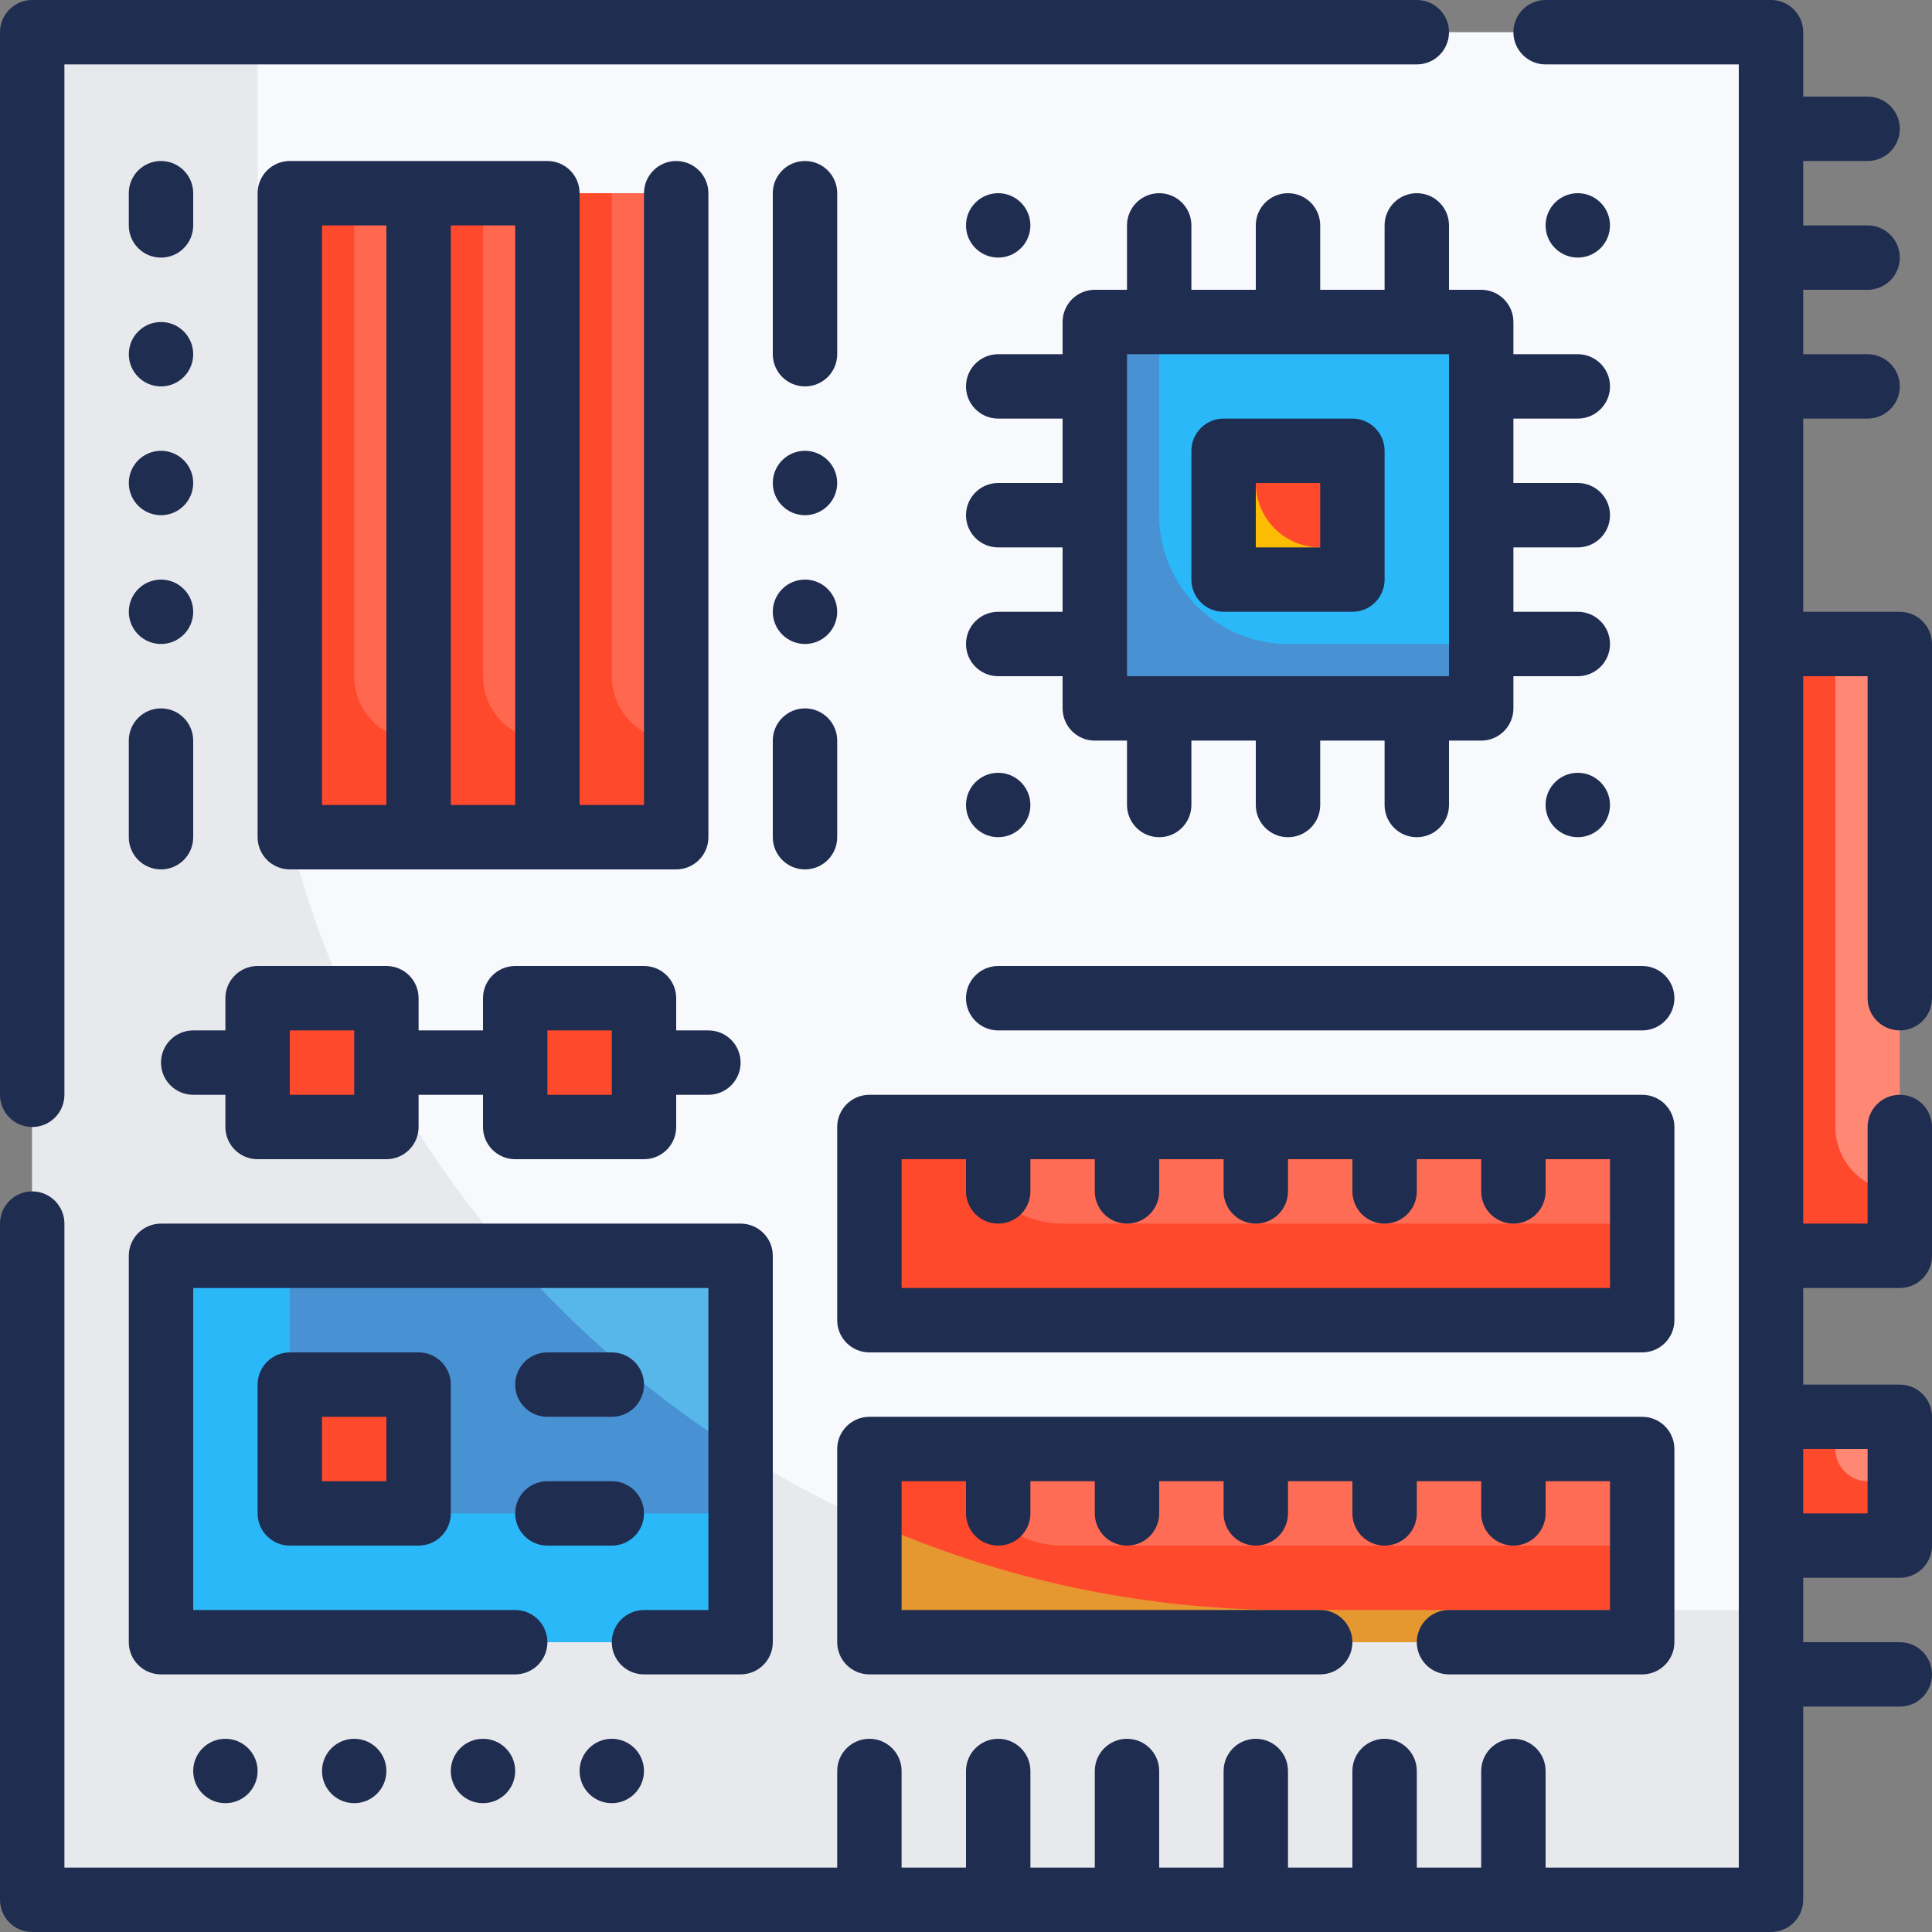
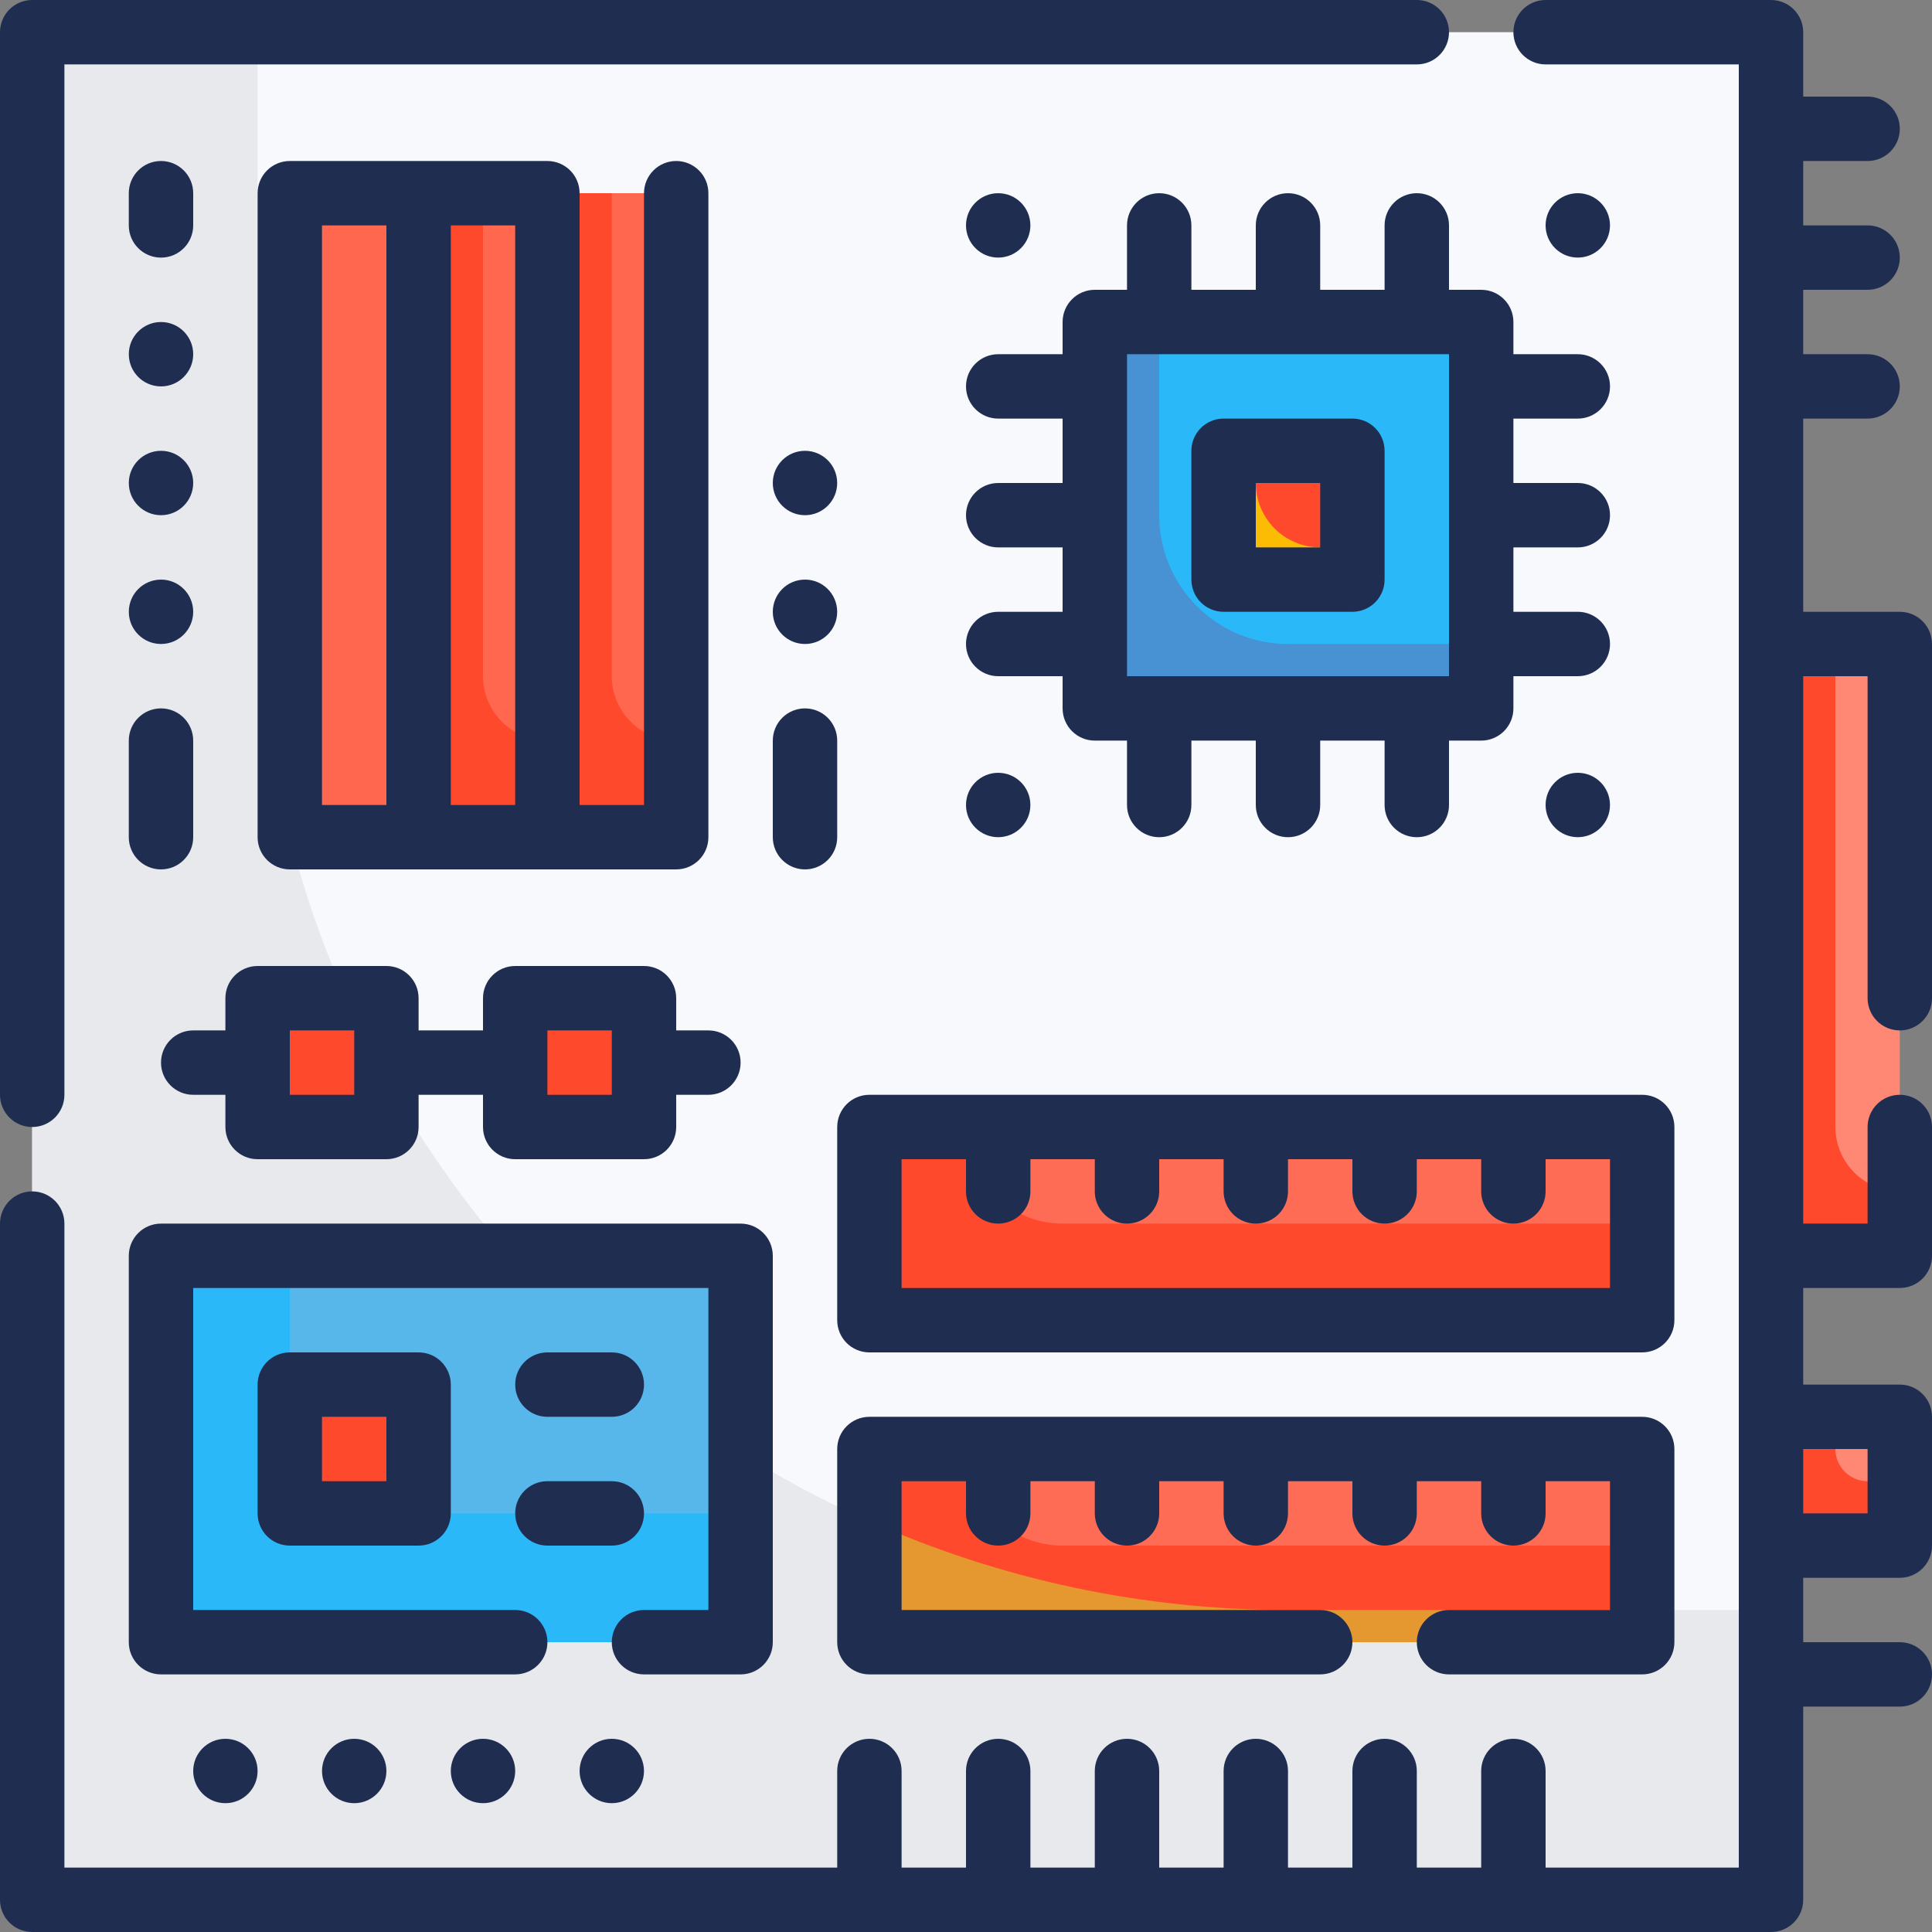
<svg xmlns="http://www.w3.org/2000/svg" width="80px" height="80px" viewBox="0 0 80 80" version="1.1">
  <rect x="0" y="0" width="80" height="80" fill="#808080" stroke="none" />
  <title>dedicated-resources</title>
  <g id="VPS" stroke="none" stroke-width="1" fill="none" fill-rule="evenodd">
    <g id="Desktop-HD" transform="translate(-139, -2875)" fill-rule="nonzero">
      <g id="dedicated-resources" transform="translate(139, 2875)">
        <g id="Group" transform="translate(1.333, 1.333)">
          <rect id="Rectangle" fill="#F8F9FC" x="0" y="0" width="72" height="77.333" />
          <path d="M9.333,22.667 L9.333,0 L0,0 L0,77.333 L72,77.333 L72,65.333 L52,65.333 C28.436,65.333 9.333,46.231 9.333,22.667 Z" id="Path" fill="#E8E9ED" />
          <rect id="Rectangle" fill="#2BB8F9" x="44" y="12" width="16" height="16" />
          <rect id="Rectangle" fill="#FF8875" x="72" y="25.333" width="5.333" height="25.333" />
          <rect id="Rectangle" fill="#FF8875" x="72" y="57.333" width="5.333" height="5.333" />
          <rect id="Rectangle" fill="#FF674F" x="10.667" y="6.667" width="5.333" height="26.667" />
          <rect id="Rectangle" fill="#FF674F" x="16" y="6.667" width="5.333" height="26.667" />
          <rect id="Rectangle" fill="#FF674F" x="21.333" y="6.667" width="5.333" height="26.667" />
          <rect id="Rectangle" fill="#FF6C55" x="34.667" y="45.333" width="32" height="8" />
          <rect id="Rectangle" fill="#FF6C55" x="34.667" y="58.667" width="32" height="8" />
          <rect id="Rectangle" fill="#57B7EB" x="5.333" y="50.667" width="24" height="16" />
-           <path d="M19.821,50.667 L5.333,50.667 L5.333,66.667 L29.333,66.667 L29.333,58.808 C25.781,56.575 22.576,53.832 19.821,50.667 Z" id="Path" fill="#4891D3" />
          <rect id="Rectangle" fill="#FF492C" x="9.333" y="40" width="5.333" height="5.333" />
          <path d="M9.333,40 L9.333,45.333 L14.667,45.333 L14.667,43.324 C14.068,42.244 13.518,41.136 13.015,40 L9.333,40 Z" id="Path" fill="#FF492C" />
          <rect id="Rectangle" fill="#FF492C" x="20" y="40" width="5.333" height="5.333" />
          <rect id="Rectangle" fill="#FF492C" x="49.333" y="17.333" width="5.333" height="5.333" />
-           <rect id="Rectangle" fill="#2BB8F9" x="9.333" y="57.333" width="5.333" height="5.333" />
          <path d="M74.667,45.333 L74.667,25.333 L72,25.333 L72,50.667 L77.333,50.667 L77.333,48 C75.861,48 74.667,46.806 74.667,45.333 Z" id="Path" fill="#FF492C" />
          <path d="M74.667,58.667 L74.667,57.333 L72,57.333 L72,62.667 L77.333,62.667 L77.333,60 L76,60 C75.264,60 74.667,59.403 74.667,58.667 Z" id="Path" fill="#FF492C" />
          <path d="M38.667,58.667 L34.667,58.667 L34.667,66.667 L66.667,66.667 L66.667,62.667 L42.667,62.667 C40.458,62.667 38.667,60.876 38.667,58.667 Z" id="Path" fill="#FF492C" />
          <path d="M38.667,45.333 L34.667,45.333 L34.667,53.333 L66.667,53.333 L66.667,49.333 L42.667,49.333 C40.458,49.333 38.667,47.542 38.667,45.333 Z" id="Path" fill="#FF492C" />
          <path d="M10.667,54.667 L10.667,50.667 L5.333,50.667 L5.333,66.667 L29.333,66.667 L29.333,61.333 L17.333,61.333 C13.651,61.333 10.667,58.349 10.667,54.667 Z" id="Path" fill="#2BB8F9" />
          <rect id="Rectangle" fill="#FF492C" x="10.667" y="56" width="5.333" height="5.333" />
          <path d="M10.667,40 L9.333,40 L9.333,45.333 L14.667,45.333 L14.667,44 C12.458,44 10.667,42.209 10.667,40 L10.667,40 Z" id="Path" fill="#FF492C" />
          <path d="M21.333,40 L20,40 L20,45.333 L25.333,45.333 L25.333,44 C23.124,44 21.333,42.209 21.333,40 Z" id="Path" fill="#FF492C" />
          <path d="M24,26.667 L24,6.667 L21.333,6.667 L21.333,33.333 L26.667,33.333 L26.667,29.333 C25.194,29.333 24,28.139 24,26.667 Z" id="Path" fill="#FF492C" />
          <path d="M18.667,26.667 L18.667,6.667 L16,6.667 L16,33.333 L21.333,33.333 L21.333,29.333 C19.861,29.333 18.667,28.139 18.667,26.667 Z" id="Path" fill="#FF492C" />
-           <path d="M13.333,26.667 L13.333,6.667 L10.667,6.667 L10.667,33.333 L16,33.333 L16,29.333 C14.527,29.333 13.333,28.139 13.333,26.667 Z" id="Path" fill="#FF492C" />
          <path d="M46.667,20 L46.667,12 L44,12 L44,28 L60,28 L60,25.333 L52,25.333 C49.054,25.333 46.667,22.946 46.667,20 Z" id="Path" fill="#4891D3" />
          <path d="M50.667,18.667 L50.667,17.333 L49.333,17.333 L49.333,22.667 L54.667,22.667 L54.667,21.333 L53.333,21.333 C51.861,21.333 50.667,20.139 50.667,18.667 Z" id="Path" fill="#FCBC04" />
          <path d="M34.667,61.652 L34.667,66.667 L66.667,66.667 L66.667,65.333 L52,65.333 C46.028,65.338 40.121,64.084 34.667,61.652 Z" id="Path" fill="#E59730" />
        </g>
        <g id="Group" fill="#1F2D51">
          <path d="M22.667,6.667 L12,6.667 C11.264,6.667 10.667,7.264 10.667,8 L10.667,34.667 C10.667,35.403 11.264,36 12,36 L28,36 C28.736,36 29.333,35.403 29.333,34.667 L29.333,8 C29.333,7.264 28.736,6.667 28,6.667 C27.264,6.667 26.667,7.264 26.667,8 L26.667,33.333 L24,33.333 L24,8 C24,7.264 23.403,6.667 22.667,6.667 Z M13.333,9.333 L16,9.333 L16,33.333 L13.333,33.333 L13.333,9.333 Z M18.667,9.333 L21.333,9.333 L21.333,33.333 L18.667,33.333 L18.667,9.333 Z" id="Shape" />
-           <path d="M68,40 L41.333,40 C40.597,40 40,40.597 40,41.333 C40,42.07 40.597,42.667 41.333,42.667 L68,42.667 C68.736,42.667 69.333,42.07 69.333,41.333 C69.333,40.597 68.736,40 68,40 Z" id="Path" />
          <path d="M69.333,46.667 C69.333,45.93 68.736,45.333 68,45.333 L36,45.333 C35.264,45.333 34.667,45.93 34.667,46.667 L34.667,54.667 C34.667,55.403 35.264,56 36,56 L68,56 C68.736,56 69.333,55.403 69.333,54.667 L69.333,46.667 Z M66.667,53.333 L37.333,53.333 L37.333,48 L40,48 L40,49.333 C40,50.07 40.597,50.667 41.333,50.667 C42.07,50.667 42.667,50.07 42.667,49.333 L42.667,48 L45.333,48 L45.333,49.333 C45.333,50.07 45.93,50.667 46.667,50.667 C47.403,50.667 48,50.07 48,49.333 L48,48 L50.667,48 L50.667,49.333 C50.667,50.07 51.264,50.667 52,50.667 C52.736,50.667 53.333,50.07 53.333,49.333 L53.333,48 L56,48 L56,49.333 C56,50.07 56.597,50.667 57.333,50.667 C58.07,50.667 58.667,50.07 58.667,49.333 L58.667,48 L61.333,48 L61.333,49.333 C61.333,50.07 61.93,50.667 62.667,50.667 C63.403,50.667 64,50.07 64,49.333 L64,48 L66.667,48 L66.667,53.333 Z" id="Shape" />
          <path d="M60,66.667 C59.264,66.667 58.667,67.264 58.667,68 C58.667,68.736 59.264,69.333 60,69.333 L68,69.333 C68.736,69.333 69.333,68.736 69.333,68 L69.333,60 C69.333,59.264 68.736,58.667 68,58.667 L36,58.667 C35.264,58.667 34.667,59.264 34.667,60 L34.667,68 C34.667,68.736 35.264,69.333 36,69.333 L54.667,69.333 C55.403,69.333 56,68.736 56,68 C56,67.264 55.403,66.667 54.667,66.667 L37.333,66.667 L37.333,61.333 L40,61.333 L40,62.667 C40,63.403 40.597,64 41.333,64 C42.07,64 42.667,63.403 42.667,62.667 L42.667,61.333 L45.333,61.333 L45.333,62.667 C45.333,63.403 45.93,64 46.667,64 C47.403,64 48,63.403 48,62.667 L48,61.333 L50.667,61.333 L50.667,62.667 C50.667,63.403 51.264,64 52,64 C52.736,64 53.333,63.403 53.333,62.667 L53.333,61.333 L56,61.333 L56,62.667 C56,63.403 56.597,64 57.333,64 C58.07,64 58.667,63.403 58.667,62.667 L58.667,61.333 L61.333,61.333 L61.333,62.667 C61.333,63.403 61.93,64 62.667,64 C63.403,64 64,63.403 64,62.667 L64,61.333 L66.667,61.333 L66.667,66.667 L60,66.667 Z" id="Path" />
          <path d="M9.333,41.333 L9.333,42.667 L8,42.667 C7.264,42.667 6.667,43.264 6.667,44 C6.667,44.736 7.264,45.333 8,45.333 L9.333,45.333 L9.333,46.667 C9.333,47.403 9.93,48 10.667,48 L16,48 C16.736,48 17.333,47.403 17.333,46.667 L17.333,45.333 L20,45.333 L20,46.667 C20,47.403 20.597,48 21.333,48 L26.667,48 C27.403,48 28,47.403 28,46.667 L28,45.333 L29.333,45.333 C30.07,45.333 30.667,44.736 30.667,44 C30.667,43.264 30.07,42.667 29.333,42.667 L28,42.667 L28,41.333 C28,40.597 27.403,40 26.667,40 L21.333,40 C20.597,40 20,40.597 20,41.333 L20,42.667 L17.333,42.667 L17.333,41.333 C17.333,40.597 16.736,40 16,40 L10.667,40 C9.93,40 9.333,40.597 9.333,41.333 Z M22.667,42.667 L25.333,42.667 L25.333,45.333 L22.667,45.333 L22.667,42.667 Z M12,42.667 L14.667,42.667 L14.667,45.333 L12,45.333 L12,42.667 Z" id="Shape" />
          <circle id="Oval" cx="9.333" cy="73.333" r="1.333" />
          <circle id="Oval" cx="14.667" cy="73.333" r="1.333" />
          <circle id="Oval" cx="20" cy="73.333" r="1.333" />
          <circle id="Oval" cx="25.333" cy="73.333" r="1.333" />
-           <path d="M33.333,16 C34.07,16 34.667,15.403 34.667,14.667 L34.667,8 C34.667,7.264 34.07,6.667 33.333,6.667 C32.597,6.667 32,7.264 32,8 L32,14.667 C32,15.403 32.597,16 33.333,16 Z" id="Path" />
          <circle id="Oval" cx="33.333" cy="20" r="1.333" />
          <circle id="Oval" cx="33.333" cy="25.333" r="1.333" />
          <path d="M32,34.667 C32,35.403 32.597,36 33.333,36 C34.07,36 34.667,35.403 34.667,34.667 L34.667,30.667 C34.667,29.93 34.07,29.333 33.333,29.333 C32.597,29.333 32,29.93 32,30.667 L32,34.667 Z" id="Path" />
          <circle id="Oval" cx="6.667" cy="20" r="1.333" />
          <circle id="Oval" cx="6.667" cy="25.333" r="1.333" />
          <circle id="Oval" cx="6.667" cy="14.667" r="1.333" />
          <path d="M5.333,34.667 C5.333,35.403 5.93,36 6.667,36 C7.403,36 8,35.403 8,34.667 L8,30.667 C8,29.93 7.403,29.333 6.667,29.333 C5.93,29.333 5.333,29.93 5.333,30.667 L5.333,34.667 Z" id="Path" />
          <path d="M6.667,6.667 C5.93,6.667 5.333,7.264 5.333,8 L5.333,9.333 C5.333,10.07 5.93,10.667 6.667,10.667 C7.403,10.667 8,10.07 8,9.333 L8,8 C8,7.264 7.403,6.667 6.667,6.667 Z" id="Path" />
          <path d="M56,17.333 L50.667,17.333 C49.93,17.333 49.333,17.93 49.333,18.667 L49.333,24 C49.333,24.736 49.93,25.333 50.667,25.333 L56,25.333 C56.736,25.333 57.333,24.736 57.333,24 L57.333,18.667 C57.333,17.93 56.736,17.333 56,17.333 Z M54.667,22.667 L52,22.667 L52,20 L54.667,20 L54.667,22.667 Z" id="Shape" />
          <path d="M60,9.333 C60,8.597 59.403,8 58.667,8 C57.93,8 57.333,8.597 57.333,9.333 L57.333,12 L54.667,12 L54.667,9.333 C54.667,8.597 54.07,8 53.333,8 C52.597,8 52,8.597 52,9.333 L52,12 L49.333,12 L49.333,9.333 C49.333,8.597 48.736,8 48,8 C47.264,8 46.667,8.597 46.667,9.333 L46.667,12 L45.333,12 C44.597,12 44,12.597 44,13.333 L44,14.667 L41.333,14.667 C40.597,14.667 40,15.264 40,16 C40,16.736 40.597,17.333 41.333,17.333 L44,17.333 L44,20 L41.333,20 C40.597,20 40,20.597 40,21.333 C40,22.07 40.597,22.667 41.333,22.667 L44,22.667 L44,25.333 L41.333,25.333 C40.597,25.333 40,25.93 40,26.667 C40,27.403 40.597,28 41.333,28 L44,28 L44,29.333 C44,30.07 44.597,30.667 45.333,30.667 L46.667,30.667 L46.667,33.333 C46.667,34.07 47.264,34.667 48,34.667 C48.736,34.667 49.333,34.07 49.333,33.333 L49.333,30.667 L52,30.667 L52,33.333 C52,34.07 52.597,34.667 53.333,34.667 C54.07,34.667 54.667,34.07 54.667,33.333 L54.667,30.667 L57.333,30.667 L57.333,33.333 C57.333,34.07 57.93,34.667 58.667,34.667 C59.403,34.667 60,34.07 60,33.333 L60,30.667 L61.333,30.667 C62.07,30.667 62.667,30.07 62.667,29.333 L62.667,28 L65.333,28 C66.07,28 66.667,27.403 66.667,26.667 C66.667,25.93 66.07,25.333 65.333,25.333 L62.667,25.333 L62.667,22.667 L65.333,22.667 C66.07,22.667 66.667,22.07 66.667,21.333 C66.667,20.597 66.07,20 65.333,20 L62.667,20 L62.667,17.333 L65.333,17.333 C66.07,17.333 66.667,16.736 66.667,16 C66.667,15.264 66.07,14.667 65.333,14.667 L62.667,14.667 L62.667,13.333 C62.667,12.597 62.07,12 61.333,12 L60,12 L60,9.333 Z M60,28 L46.667,28 L46.667,14.667 L60,14.667 L60,28 Z" id="Shape" />
          <path d="M12,56 C11.264,56 10.667,56.597 10.667,57.333 L10.667,62.667 C10.667,63.403 11.264,64 12,64 L17.333,64 C18.07,64 18.667,63.403 18.667,62.667 L18.667,57.333 C18.667,56.597 18.07,56 17.333,56 L12,56 Z M16,61.333 L13.333,61.333 L13.333,58.667 L16,58.667 L16,61.333 Z" id="Shape" />
          <path d="M22.667,58.667 L25.333,58.667 C26.07,58.667 26.667,58.07 26.667,57.333 C26.667,56.597 26.07,56 25.333,56 L22.667,56 C21.93,56 21.333,56.597 21.333,57.333 C21.333,58.07 21.93,58.667 22.667,58.667 Z" id="Path" />
          <path d="M22.667,64 L25.333,64 C26.07,64 26.667,63.403 26.667,62.667 C26.667,61.93 26.07,61.333 25.333,61.333 L22.667,61.333 C21.93,61.333 21.333,61.93 21.333,62.667 C21.333,63.403 21.93,64 22.667,64 Z" id="Path" />
          <circle id="Oval" cx="41.333" cy="33.333" r="1.333" />
          <circle id="Oval" cx="65.333" cy="33.333" r="1.333" />
          <circle id="Oval" cx="41.333" cy="9.333" r="1.333" />
          <circle id="Oval" cx="65.333" cy="9.333" r="1.333" />
          <path d="M78.667,42.667 C79.403,42.667 80,42.07 80,41.333 L80,26.667 C80,25.93 79.403,25.333 78.667,25.333 L74.667,25.333 L74.667,17.333 L77.333,17.333 C78.07,17.333 78.667,16.736 78.667,16 C78.667,15.264 78.07,14.667 77.333,14.667 L74.667,14.667 L74.667,12 L77.333,12 C78.07,12 78.667,11.403 78.667,10.667 C78.667,9.93 78.07,9.333 77.333,9.333 L74.667,9.333 L74.667,6.667 L77.333,6.667 C78.07,6.667 78.667,6.07 78.667,5.333 C78.667,4.597 78.07,4 77.333,4 L74.667,4 L74.667,1.333 C74.667,0.597 74.07,0 73.333,0 L64,0 C63.264,0 62.667,0.597 62.667,1.333 C62.667,2.07 63.264,2.667 64,2.667 L72,2.667 L72,77.333 L64,77.333 L64,73.333 C64,72.597 63.403,72 62.667,72 C61.93,72 61.333,72.597 61.333,73.333 L61.333,77.333 L58.667,77.333 L58.667,73.333 C58.667,72.597 58.07,72 57.333,72 C56.597,72 56,72.597 56,73.333 L56,77.333 L53.333,77.333 L53.333,73.333 C53.333,72.597 52.736,72 52,72 C51.264,72 50.667,72.597 50.667,73.333 L50.667,77.333 L48,77.333 L48,73.333 C48,72.597 47.403,72 46.667,72 C45.93,72 45.333,72.597 45.333,73.333 L45.333,77.333 L42.667,77.333 L42.667,73.333 C42.667,72.597 42.07,72 41.333,72 C40.597,72 40,72.597 40,73.333 L40,77.333 L37.333,77.333 L37.333,73.333 C37.333,72.597 36.736,72 36,72 C35.264,72 34.667,72.597 34.667,73.333 L34.667,77.333 L2.667,77.333 L2.667,50.667 C2.667,49.93 2.07,49.333 1.333,49.333 C0.597,49.333 0,49.93 0,50.667 L0,78.667 C0,79.403 0.597,80 1.333,80 L73.333,80 C74.07,80 74.667,79.403 74.667,78.667 L74.667,70.667 L78.667,70.667 C79.403,70.667 80,70.07 80,69.333 C80,68.597 79.403,68 78.667,68 L74.667,68 L74.667,65.333 L78.667,65.333 C79.403,65.333 80,64.736 80,64 L80,58.667 C80,57.93 79.403,57.333 78.667,57.333 L74.667,57.333 L74.667,53.333 L78.667,53.333 C79.403,53.333 80,52.736 80,52 L80,46.667 C80,45.93 79.403,45.333 78.667,45.333 C77.93,45.333 77.333,45.93 77.333,46.667 L77.333,50.667 L74.667,50.667 L74.667,28 L77.333,28 L77.333,41.333 C77.333,42.07 77.93,42.667 78.667,42.667 Z M77.333,60 L77.333,62.667 L74.667,62.667 L74.667,60 L77.333,60 Z" id="Shape" />
          <path d="M1.333,46.667 C2.07,46.667 2.667,46.07 2.667,45.333 L2.667,2.667 L58.667,2.667 C59.403,2.667 60,2.07 60,1.333 C60,0.597 59.403,0 58.667,0 L1.333,0 C0.597,0 0,0.597 0,1.333 L0,45.333 C0,46.07 0.597,46.667 1.333,46.667 Z" id="Path" />
          <path d="M30.667,69.333 C31.403,69.333 32,68.736 32,68 L32,52 C32,51.264 31.403,50.667 30.667,50.667 L6.667,50.667 C5.93,50.667 5.333,51.264 5.333,52 L5.333,68 C5.333,68.736 5.93,69.333 6.667,69.333 L21.333,69.333 C22.07,69.333 22.667,68.736 22.667,68 C22.667,67.264 22.07,66.667 21.333,66.667 L8,66.667 L8,53.333 L29.333,53.333 L29.333,66.667 L26.667,66.667 C25.93,66.667 25.333,67.264 25.333,68 C25.333,68.736 25.93,69.333 26.667,69.333 L30.667,69.333 Z" id="Path" />
        </g>
      </g>
    </g>
  </g>
</svg>